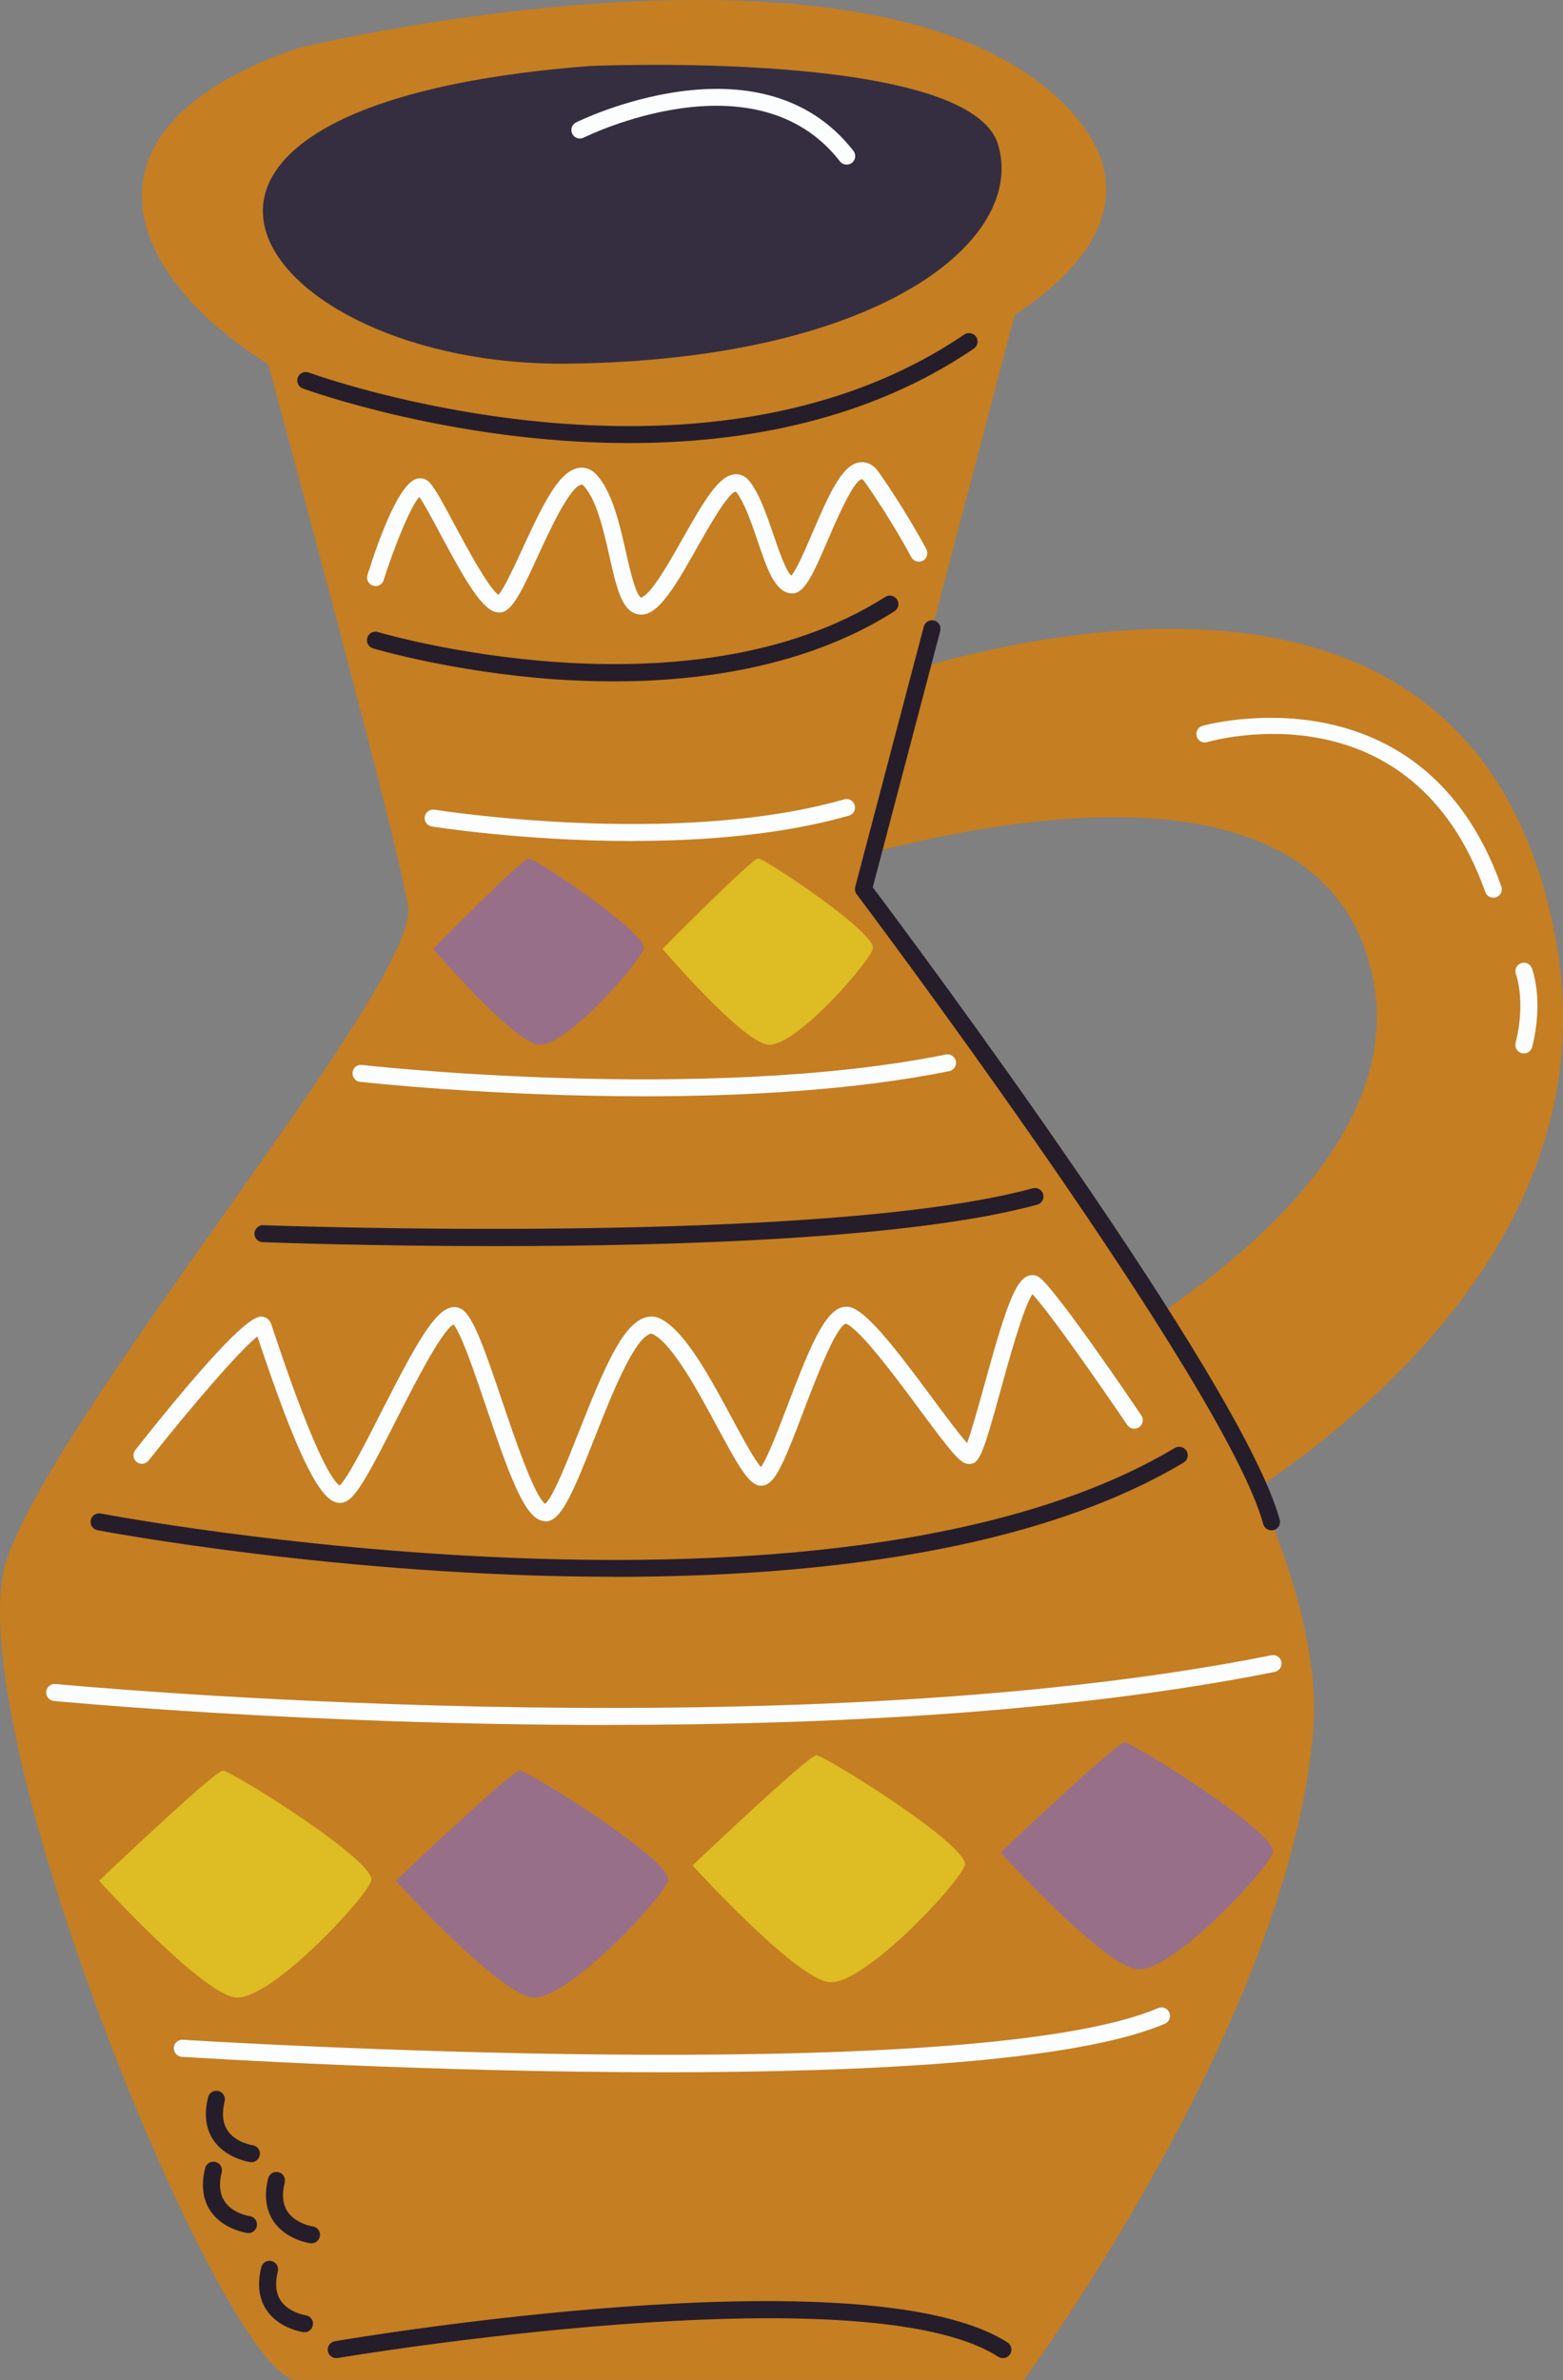
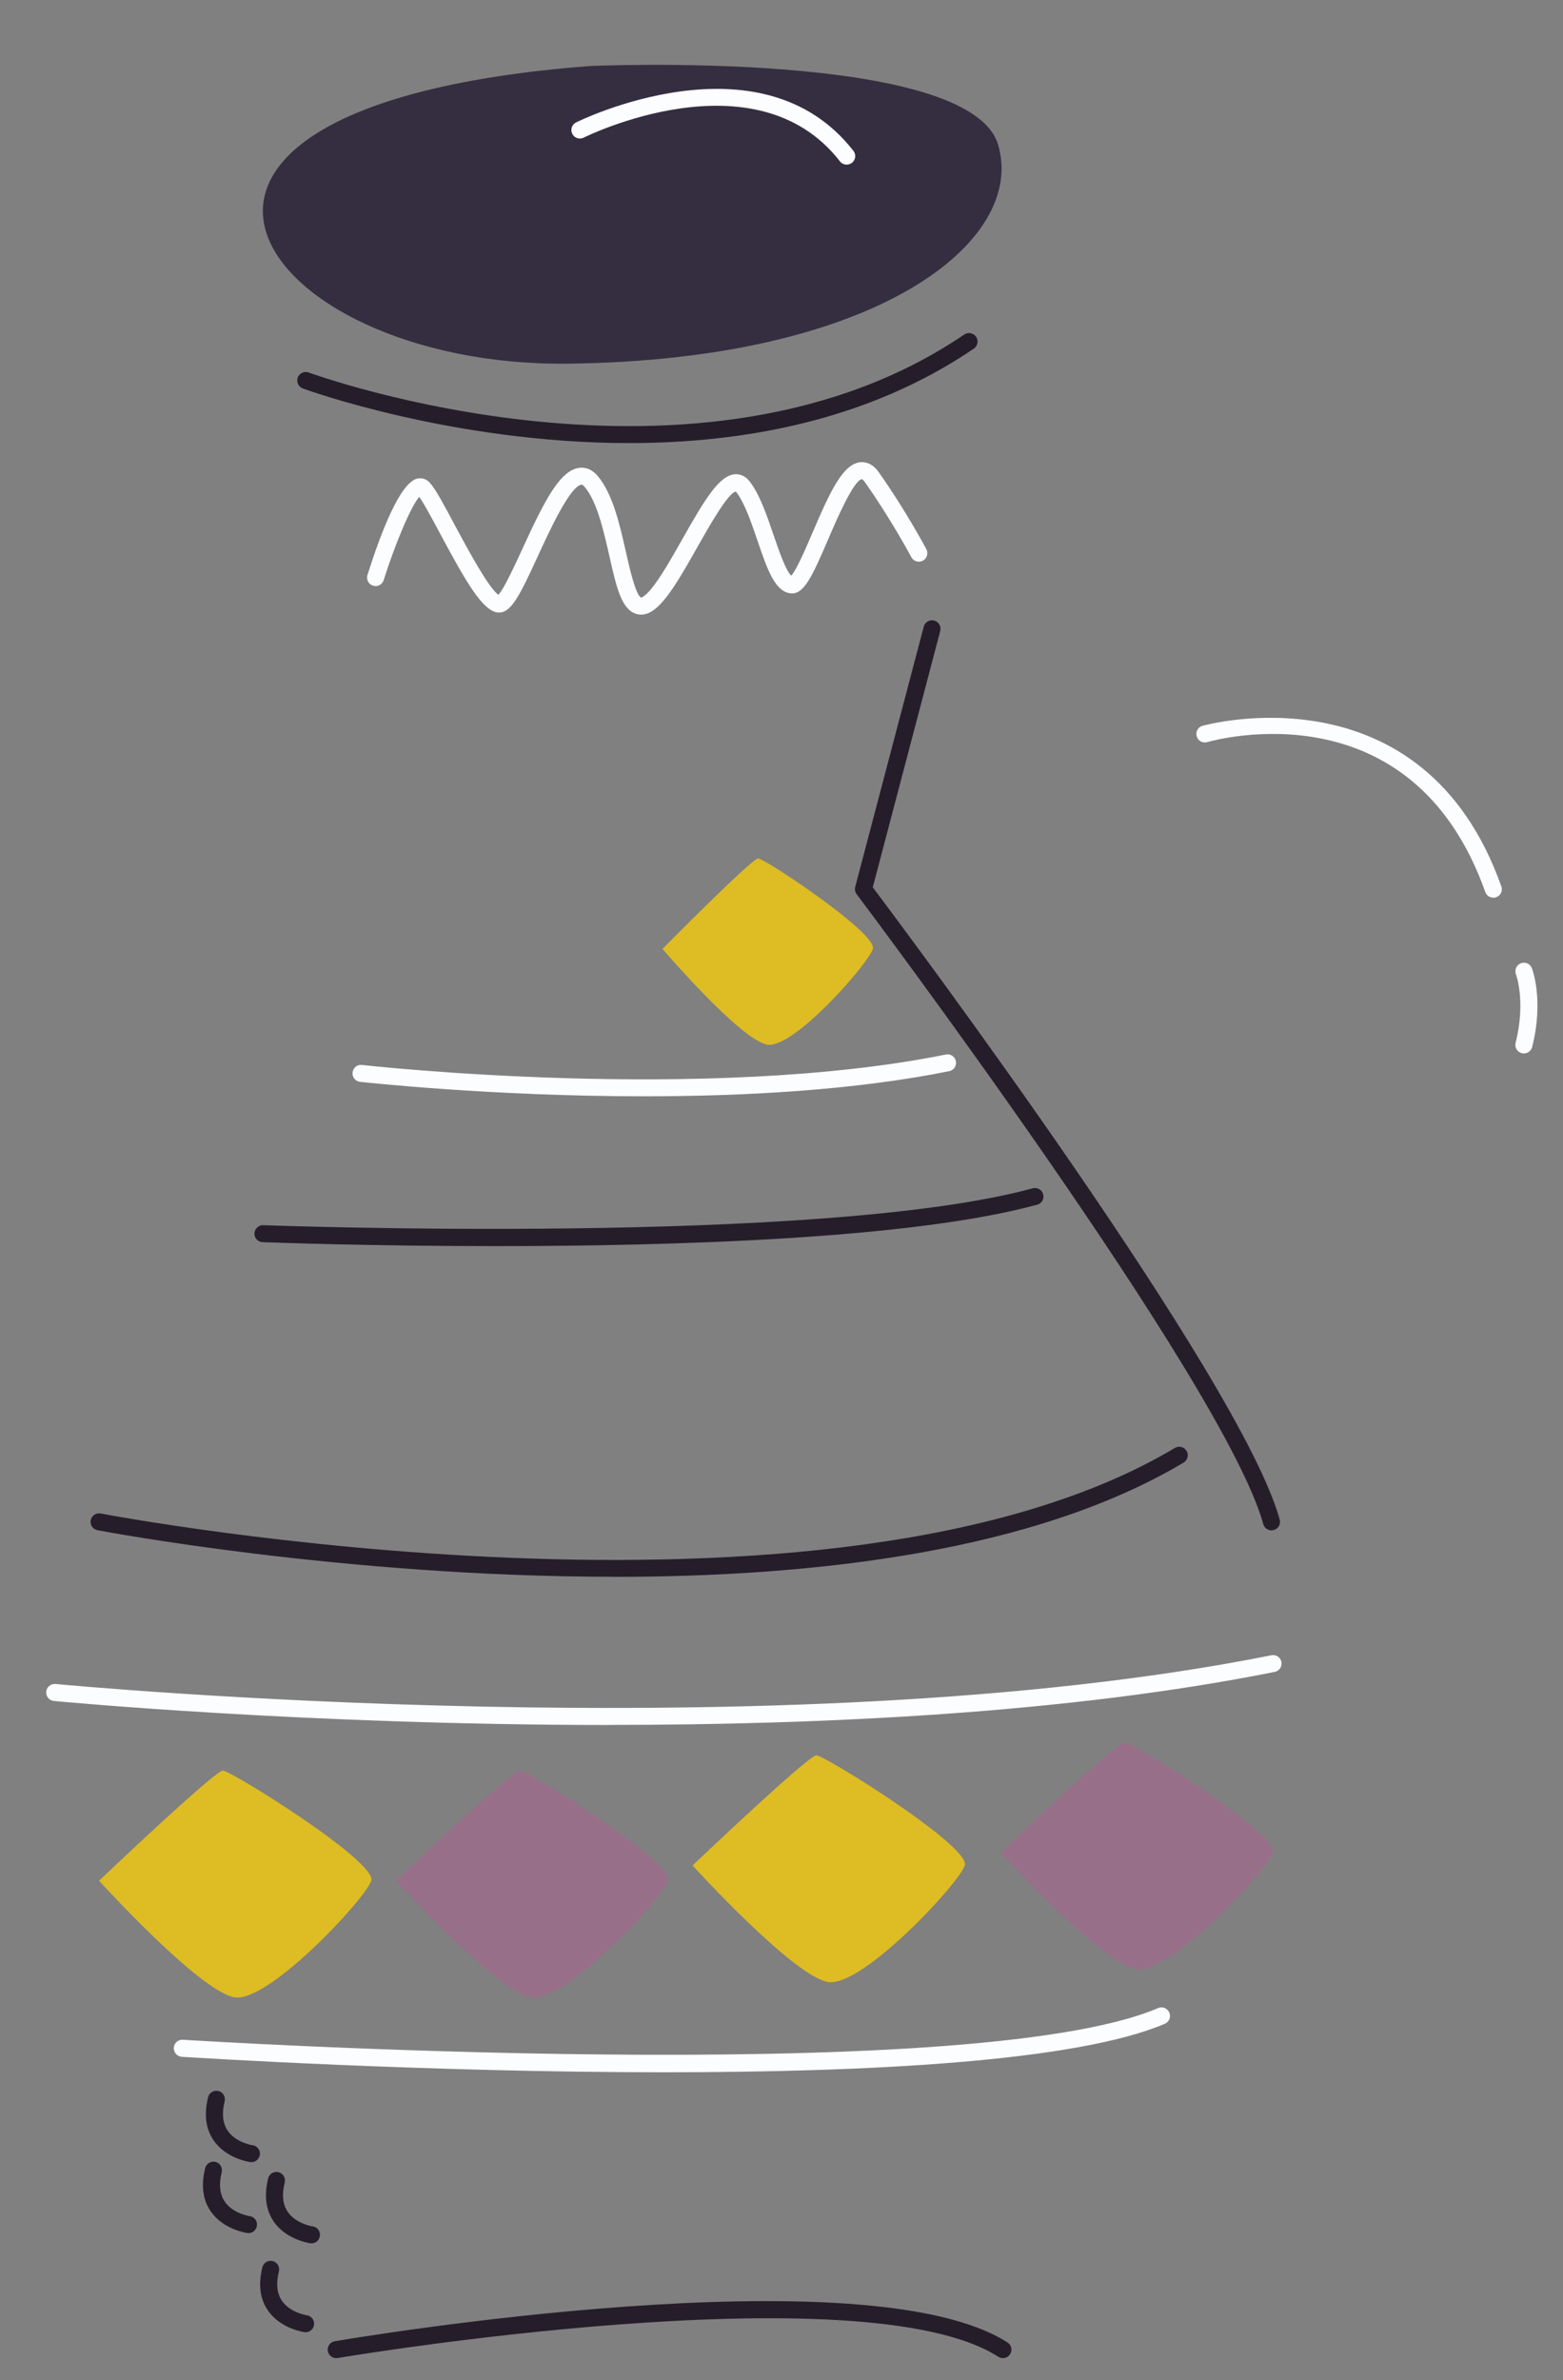
<svg xmlns="http://www.w3.org/2000/svg" id="_Слой_2" data-name="Слой 2" viewBox="0 0 186.05 283.25">
  <rect x="0" y="0" width="186.05" height="283.25" fill="#808080" stroke="none" />
  <defs>
    <style> .cls-1 { fill: #fcfdff; } .cls-2 { fill: #261d2a; } .cls-3 { fill: #352e40; } .cls-4 { fill: #c57e22; } .cls-5 { fill: #986f89; } .cls-6 { fill: #debc23; } </style>
  </defs>
  <g id="_01" data-name="01">
    <g>
-       <path class="cls-4" d="m185.16,111.66c-8.17-43.94-50.17-39.35-75.41-32.29l11.03-41.88c11.03-7.29,15.42-16.49,4.9-26.04C101.64-10.37,35.54,5.7,35.54,5.7c-27.59,9.45-20.88,26.86-3.61,37.64,6.85,25.31,15.87,59.14,16.65,64.63,1.27,8.96-41.06,58.83-47.69,77.38-6.63,18.55,25.79,97.88,34.46,97.89,8.66,0,86.52,0,86.52,0,0,0,31.56-42.75,34.44-77.2.69-8.28-2.06-18.37-6.6-28.91,17.04-11.61,41.29-34.09,35.46-65.48Zm-46.44,44.26c-15.63-26.4-35.94-50.1-35.94-50.1l1.16-4.39c18.14-4.71,51.58-10.02,58.76,12.21,5.58,17.3-9.58,32.37-23.97,42.28Z" />
      <path class="cls-3" d="m70.16,7.86s45.21-2.04,48.64,9.34c3.43,11.37-14.07,25.65-51.22,26.08-37.15.43-59.52-30.62,2.58-35.42Z" />
      <path class="cls-2" d="m151.35,182.13c-.44,0-.85-.29-.98-.75-4.6-16.76-47.96-74.38-48.4-74.96-.19-.25-.25-.57-.17-.87l8.16-30.98c.14-.54.7-.86,1.24-.72.54.14.86.7.72,1.24l-8.03,30.51c4.18,5.56,43.89,58.67,48.44,75.25.15.54-.17,1.1-.71,1.24-.09.02-.18.04-.27.04Z" />
      <path class="cls-2" d="m74.89,52.73c-21.01,0-38.56-6.39-38.85-6.5-.52-.2-.79-.78-.6-1.3.2-.52.78-.79,1.3-.6.46.17,46.51,16.91,78.04-4.52.47-.31,1.09-.19,1.41.27.31.46.19,1.09-.27,1.41-12.66,8.61-27.56,11.24-41.04,11.24Z" />
-       <path class="cls-2" d="m73.01,81.09c-2.43,0-4.75-.1-6.89-.24-12.24-.86-21.63-3.66-21.72-3.69-.54-.16-.84-.73-.68-1.26.16-.54.73-.84,1.26-.68.37.11,36.76,10.84,60.4-4.18.47-.3,1.1-.16,1.4.31.3.47.16,1.1-.31,1.4-10.38,6.6-23.01,8.34-33.46,8.34Z" />
      <path class="cls-1" d="m76.3,73.14c-.31,0-.58-.07-.78-.16-1.6-.68-2.18-3.24-2.98-6.79-.69-3.04-1.47-6.49-2.94-8.24-.16-.19-.28-.28-.39-.27-1.37.19-3.86,5.61-5.2,8.53-2.19,4.78-3.22,6.85-4.78,6.68-1.82-.23-3.8-3.71-6.85-9.4-.96-1.8-1.88-3.51-2.47-4.36-1.03,1.15-2.94,5.8-4.24,9.91-.17.53-.73.84-1.27.66-.53-.17-.83-.74-.66-1.27,1.58-5.01,3.9-11.06,5.96-11.48.56-.11,1.11.08,1.5.54.7.81,1.7,2.68,2.96,5.05,1.42,2.64,3.99,7.44,5.17,8.25.66-.71,1.9-3.41,2.83-5.42,2.59-5.65,4.46-9.38,6.77-9.69.57-.08,1.42.02,2.22.97,1.8,2.12,2.63,5.83,3.37,9.1.43,1.91,1.16,5.11,1.8,5.37,0,0,.07-.01.2-.09,1.24-.75,3.09-4.01,4.72-6.9,2.65-4.68,4.36-7.55,6.24-7.69.67-.04,1.26.24,1.72.81,1.22,1.55,2.07,4.04,2.89,6.45.56,1.63,1.45,4.27,2.1,4.81.63-.69,1.75-3.3,2.51-5.08,2.18-5.1,3.66-8.21,5.71-8.42.56-.05,1.41.09,2.18,1.17,3.23,4.57,5.58,9,5.68,9.18.26.49.07,1.11-.42,1.37-.5.26-1.11.07-1.37-.42-.02-.04-2.4-4.51-5.55-8.96-.2-.28-.32-.33-.32-.33-.99.09-3.06,4.9-4.05,7.21-1.91,4.45-2.9,6.59-4.48,6.38-1.86-.24-2.76-2.89-3.91-6.26-.73-2.15-1.56-4.58-2.57-5.85-.91.1-3.22,4.19-4.6,6.63-1.92,3.4-3.74,6.62-5.44,7.64-.47.28-.89.38-1.25.38Z" />
      <path class="cls-1" d="m177.75,106.83c-.42,0-.81-.26-.95-.67-8.73-24.6-32.11-18.12-33.1-17.84-.54.16-1.1-.15-1.25-.69-.16-.54.15-1.1.69-1.25.26-.08,26.21-7.27,35.57,19.11.19.53-.09,1.11-.62,1.29-.11.04-.23.06-.34.06Z" />
      <path class="cls-1" d="m181.39,125.37c-.08,0-.17,0-.25-.03-.54-.14-.87-.69-.73-1.23,1.24-4.92.05-8.13.04-8.16-.2-.52.06-1.11.58-1.31.52-.2,1.1.05,1.31.57.06.15,1.45,3.8.04,9.39-.12.46-.53.77-.98.77Z" />
      <path class="cls-2" d="m59.02,148.3c-15.03,0-26.64-.43-27.76-.47-.56-.02-1-.49-.97-1.05.02-.56.55-1.02,1.05-.97.66.02,66.47,2.46,91.59-4.39.54-.15,1.1.17,1.24.71.15.54-.17,1.1-.71,1.24-14.91,4.07-43.12,4.93-64.44,4.93Z" />
      <path class="cls-2" d="m73.07,187.65c-32.25,0-60.97-5.45-61.47-5.54-.55-.11-.91-.64-.8-1.19.11-.55.64-.9,1.19-.8.87.17,87.08,16.51,127.86-7.8.48-.28,1.1-.13,1.39.35.29.48.13,1.1-.35,1.39-17.71,10.56-43.74,13.6-67.81,13.6Z" />
-       <path class="cls-1" d="m64.92,181.03c-.24,0-.48-.05-.71-.15-1.96-.84-3.71-5.65-6.36-13.49-1.31-3.87-2.92-8.65-3.87-9.77-1.44.77-4.82,7.44-6.87,11.48-2.84,5.6-4.52,8.8-5.82,9.54-.44.25-.96.29-1.46.1-2.1-.8-4.81-6.58-9.06-19.31-.05-.13-.09-.26-.13-.38-2.12,1.66-7.94,8.43-12.95,14.77-.35.44-.98.52-1.42.17-.44-.35-.51-.98-.17-1.42,12.85-16.25,14.56-15.96,15.19-15.86.45.07.81.38.97.81.08.22.23.67.43,1.28,4.9,14.66,6.98,17.51,7.74,17.99.95-.86,3.21-5.31,4.88-8.6,4.2-8.27,6.41-12.21,8.43-12.6.53-.1,1.05.04,1.46.39,1.27,1.11,2.57,4.82,4.58,10.78,1.44,4.26,3.83,11.32,5.12,12.21.93-.77,2.69-5.24,3.99-8.54,2.99-7.57,5.14-12.61,7.75-13.58.69-.26,1.4-.22,2.04.12,2.91,1.51,5.86,6.99,8.46,11.83,1.2,2.22,2.65,4.93,3.44,5.79.78-1.06,2.12-4.61,3.14-7.27,2.45-6.45,4.2-10.75,6.2-11.63.51-.22,1.04-.24,1.52-.05,2.07.82,5.3,5.03,9.64,10.88,1.41,1.9,3.09,4.17,4.03,5.21.53-1.37,1.34-4.31,2.02-6.77,2.6-9.45,3.74-12.67,5.34-13.15.49-.15.99-.03,1.39.32,2.32,2.03,11.02,14.86,12,16.32.31.46.19,1.09-.27,1.41-.46.31-1.09.19-1.41-.27-2.48-3.67-9.04-13.17-11.29-15.57-1.06,1.56-2.76,7.7-3.8,11.49-2.07,7.51-2.49,8.72-3.73,8.72-1,0-1.88-1.06-5.91-6.5-2.81-3.79-7.06-9.53-8.76-10.2-1.2.29-3.72,6.94-5.08,10.51-2.17,5.72-3.17,8.1-4.41,8.65-.36.16-.75.17-1.1.03-1.22-.48-2.4-2.6-4.75-6.95-2.22-4.12-5.26-9.77-7.62-10.99-.11-.06-.22-.08-.4-.01-1.96.73-4.63,7.49-6.58,12.43-2.26,5.73-3.62,9-5.14,9.71-.23.11-.47.16-.72.16Z" />
      <path class="cls-2" d="m40.02,280.64c-.48,0-.91-.35-1-.84-.09-.55.28-1.08.83-1.17,2.58-.44,63.34-10.62,80.08.15.47.3.61.93.3,1.4-.3.47-.93.6-1.4.3-16.08-10.35-78.01.04-78.64.15-.06,0-.11.01-.17.01Z" />
      <path class="cls-6" d="m11.79,223.83s13.76-13.11,14.74-13.11,18.42,10.87,17.66,13.11-12.13,14.39-16.19,13.88c-4.06-.51-16.21-13.88-16.21-13.88Z" />
      <path class="cls-5" d="m47.12,223.83s13.76-13.11,14.74-13.11,18.42,10.87,17.66,13.11c-.76,2.24-12.13,14.39-16.19,13.88-4.06-.51-16.21-13.88-16.21-13.88Z" />
      <path class="cls-6" d="m82.44,222.01s13.76-13.11,14.74-13.11,18.42,10.87,17.66,13.11-12.13,14.39-16.19,13.88c-4.06-.51-16.21-13.88-16.21-13.88Z" />
-       <path class="cls-5" d="m51.56,112.93s10.63-10.77,11.39-10.77,14.23,8.93,13.65,10.77c-.59,1.84-9.37,11.82-12.51,11.4s-12.53-11.4-12.53-11.4Z" />
      <path class="cls-6" d="m78.86,112.93s10.63-10.77,11.39-10.77,14.23,8.93,13.65,10.77c-.59,1.84-9.37,11.82-12.51,11.4-3.14-.42-12.53-11.4-12.53-11.4Z" />
      <path class="cls-5" d="m119.11,220.48s13.76-13.11,14.74-13.11,18.42,10.87,17.66,13.11-12.13,14.39-16.19,13.88c-4.06-.51-16.21-13.88-16.21-13.88Z" />
      <path class="cls-1" d="m72.53,205.29c-36.11,0-65.61-2.81-66.12-2.86-.56-.05-.96-.55-.91-1.11.05-.56.56-.96,1.11-.91.86.08,86.54,8.24,144.73-3.42.54-.11,1.08.24,1.19.79.11.55-.25,1.08-.79,1.19-24.35,4.88-53.46,6.31-79.21,6.31Z" />
      <path class="cls-1" d="m79.12,246.62c-28.22,0-55.41-1.71-57.48-1.84-.56-.04-.98-.52-.95-1.08.04-.56.5-.98,1.08-.95.93.06,93.47,5.87,116.09-3.77.51-.22,1.11.02,1.33.54.22.51-.02,1.11-.54,1.33-10.62,4.52-35.45,5.77-59.54,5.77Z" />
-       <path class="cls-1" d="m75.31,100.09c-13.01,0-23.74-1.7-23.91-1.73-.55-.09-.93-.61-.84-1.16.09-.55.6-.93,1.16-.84.29.05,28.64,4.53,48.77-1.23.54-.16,1.1.16,1.25.69.15.54-.16,1.1-.69,1.25-8.06,2.31-17.38,3.01-25.75,3.01Z" />
      <path class="cls-1" d="m76.67,130.47c-18.39,0-33.56-1.7-33.81-1.72-.56-.06-.96-.57-.89-1.12.06-.56.56-.97,1.12-.89.4.05,40.77,4.55,69.5-1.24.56-.11,1.08.24,1.19.79.11.55-.24,1.08-.79,1.19-11.36,2.29-24.51,2.99-36.33,2.99Z" />
      <g>
        <path class="cls-2" d="m29.57,265.75s-.09,0-.13,0c-.12-.02-2.88-.41-4.37-2.6-.94-1.37-1.15-3.09-.65-5.12.14-.54.69-.88,1.23-.74.54.13.87.68.74,1.23-.36,1.44-.23,2.61.36,3.49.97,1.43,2.94,1.73,2.96,1.73.56.07.95.58.87,1.14-.07.51-.5.88-1,.88Z" />
-         <path class="cls-2" d="m36.25,277.55s-.09,0-.13,0c-.12-.02-2.88-.41-4.37-2.6-.94-1.37-1.15-3.09-.65-5.12.13-.54.68-.88,1.23-.74.54.13.87.68.74,1.23-.36,1.43-.24,2.6.35,3.48.97,1.44,2.96,1.74,2.97,1.74.55.08.94.59.86,1.14-.07.51-.5.88-1,.88Z" />
+         <path class="cls-2" d="m36.25,277.55c-.12-.02-2.88-.41-4.37-2.6-.94-1.37-1.15-3.09-.65-5.12.13-.54.68-.88,1.23-.74.54.13.87.68.74,1.23-.36,1.43-.24,2.6.35,3.48.97,1.44,2.96,1.74,2.97,1.74.55.08.94.59.86,1.14-.07.51-.5.88-1,.88Z" />
        <path class="cls-2" d="m29.92,257.31s-.09,0-.13,0c-.12-.02-2.88-.41-4.37-2.6-.94-1.37-1.15-3.09-.65-5.12.13-.54.69-.87,1.23-.74.54.13.87.68.74,1.23-.36,1.44-.23,2.61.36,3.49.97,1.43,2.94,1.73,2.96,1.73.56.07.95.58.87,1.14-.07.51-.5.88-1,.88Z" />
        <path class="cls-2" d="m37.07,266.97s-.09,0-.13,0c-.12-.02-2.88-.41-4.37-2.6-.93-1.37-1.15-3.09-.65-5.12.13-.55.69-.87,1.23-.74.54.13.87.68.74,1.23-.36,1.44-.24,2.61.36,3.49.97,1.43,2.94,1.73,2.96,1.73.56.07.95.58.87,1.14-.07.51-.5.88-1,.88Z" />
      </g>
      <path class="cls-1" d="m100.78,19.59c-.3,0-.6-.13-.8-.39-10.06-12.93-30.3-2.93-30.5-2.82-.5.25-1.11.05-1.36-.45-.25-.5-.05-1.11.45-1.36.22-.11,21.93-10.86,33.02,3.39.34.44.26,1.08-.18,1.42-.19.14-.4.21-.62.21Z" />
    </g>
  </g>
</svg>